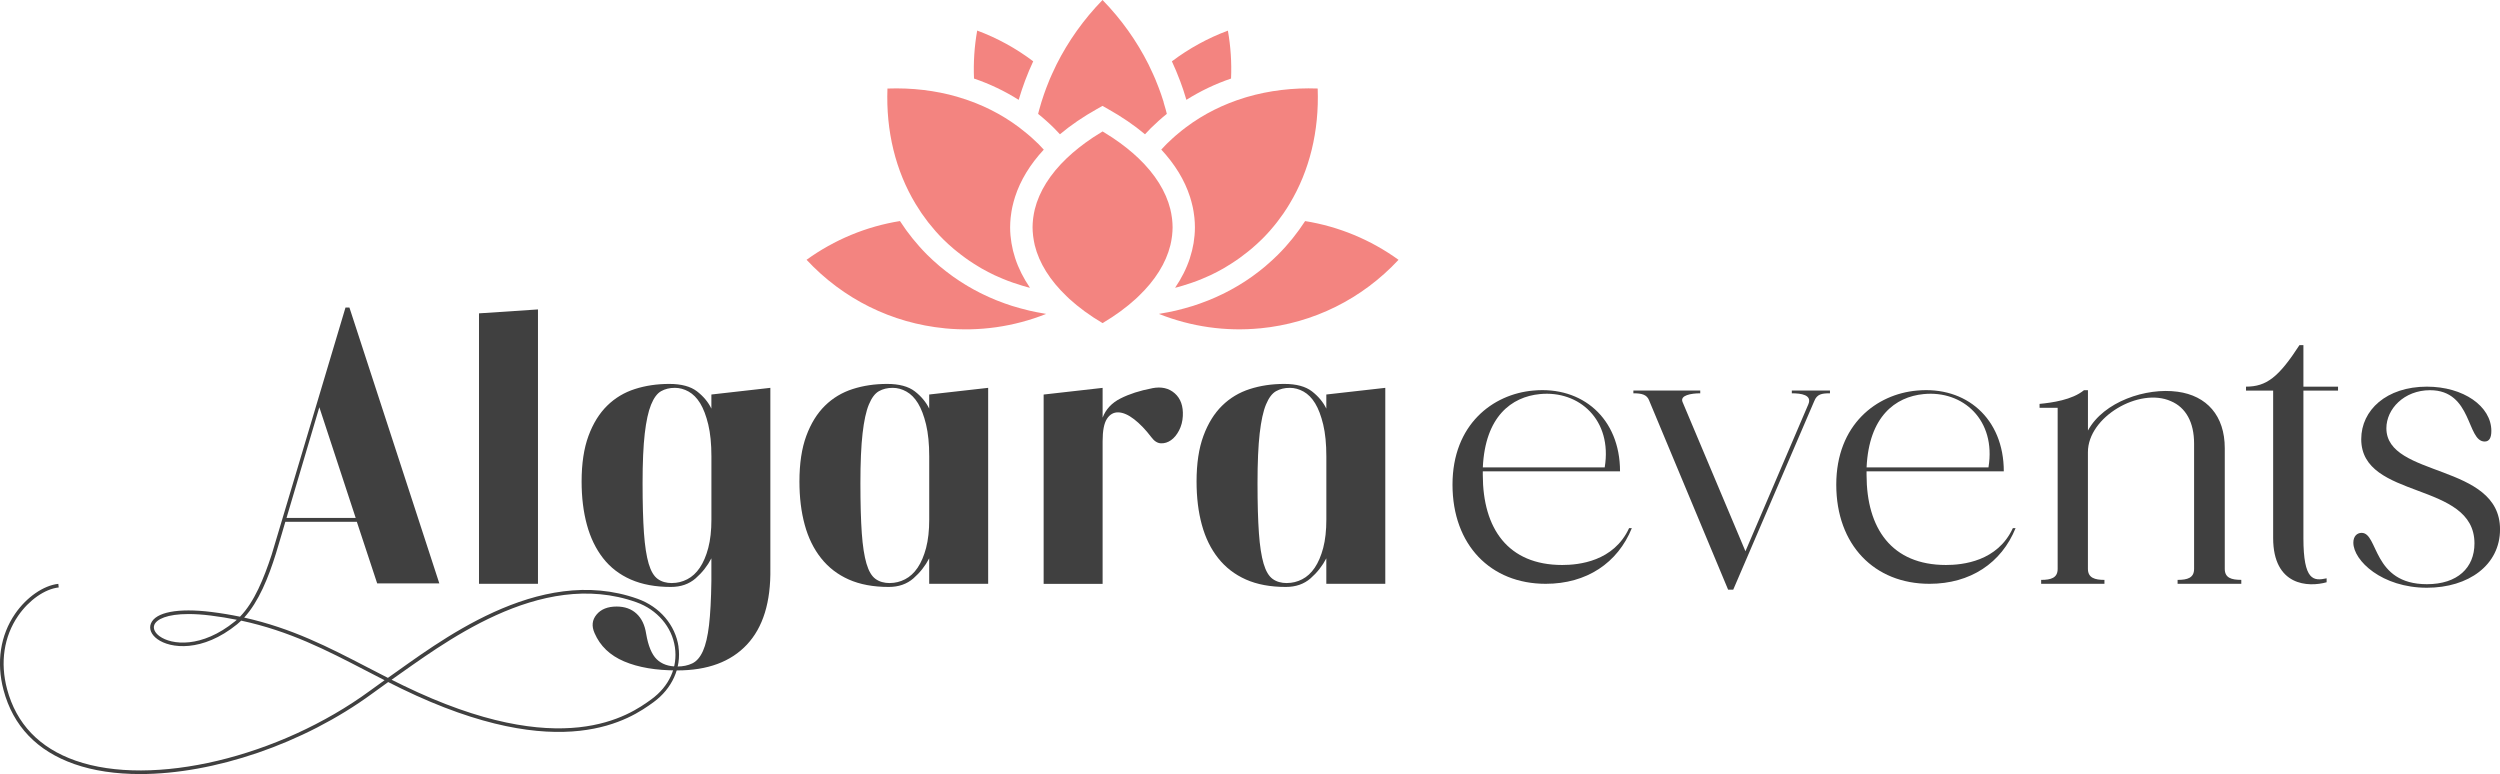
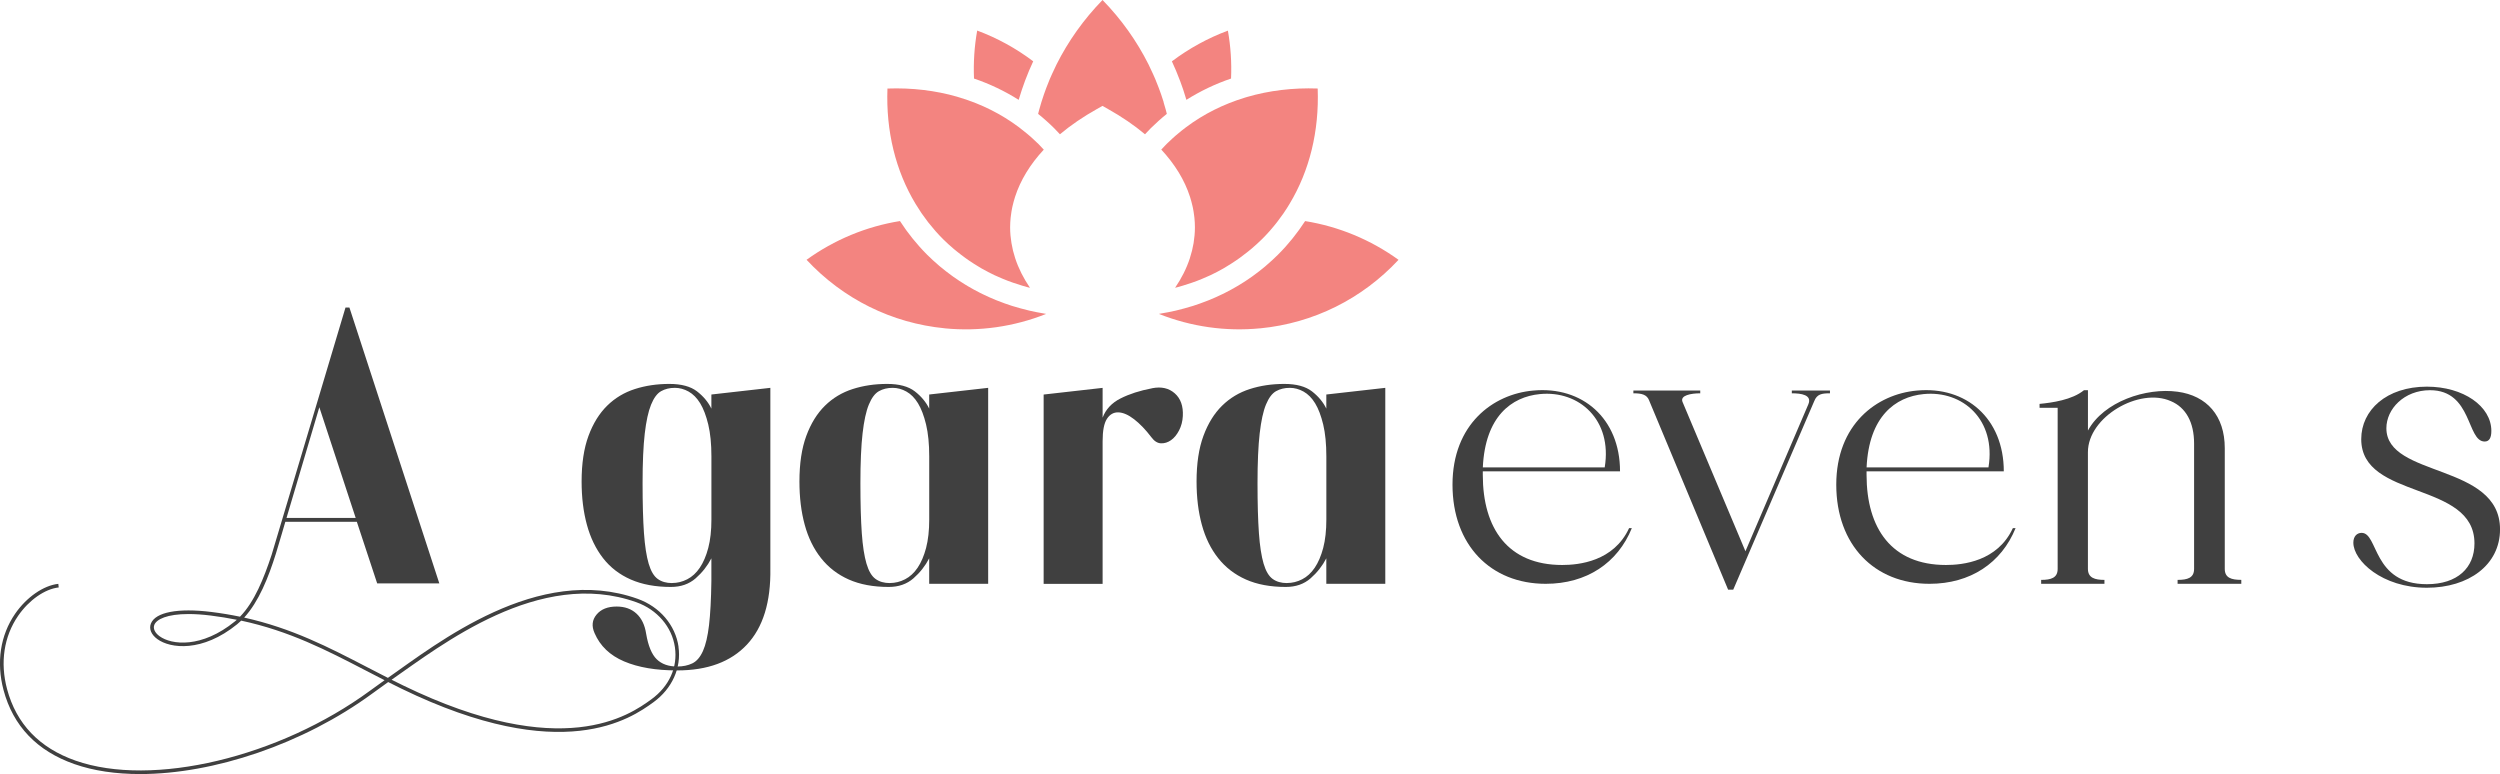
<svg xmlns="http://www.w3.org/2000/svg" width="239" height="74" viewBox="0 0 239 74" fill="none">
  <g clip-path="url(#clip0_172_115)">
    <path d="M156.003 50.49C154.65 53.825 151.678 55.812 147.77 55.812C142.506 55.812 138.859 52.102 138.859 46.333C138.859 40.565 142.731 37.678 146.566 37.339C151.265 36.891 154.875 39.999 154.875 45.058H141.755V45.394C141.755 50.529 144.162 54.013 149.35 54.013C150.93 54.013 154.273 53.677 155.741 50.49H156.006H156.003ZM153.41 44.682C154.161 40.148 150.967 37.3 147.207 37.675C144.503 37.939 141.983 39.811 141.758 44.682H153.41Z" fill="#404040" />
    <path d="M157.656 38.275C157.431 37.712 156.941 37.6 156.151 37.6V37.336H162.543V37.6C161.676 37.6 160.588 37.788 160.85 38.424L166.864 52.701L172.879 38.648C173.255 37.748 172.201 37.6 171.298 37.6V37.336H174.945V37.6C174.155 37.6 173.705 37.675 173.441 38.348L165.697 56.373H165.208L157.653 38.275H157.656Z" fill="#404040" />
    <path d="M192.69 50.49C191.338 53.825 188.366 55.812 184.457 55.812C179.194 55.812 175.547 52.102 175.547 46.333C175.547 40.565 179.419 37.678 183.254 37.339C187.952 36.891 191.563 39.999 191.563 45.058H178.443V45.394C178.443 50.529 180.85 54.013 186.038 54.013C187.618 54.013 190.961 53.677 192.429 50.49H192.693H192.69ZM190.098 44.682C190.848 40.148 187.654 37.3 183.895 37.675C181.19 37.939 178.671 39.811 178.446 44.682H190.098Z" fill="#404040" />
    <path d="M214.268 55.812H208.178V55.437C209.117 55.437 209.755 55.249 209.755 54.389V42.398C209.755 40.375 208.965 38.951 207.537 38.351C204.528 37.003 199.605 39.85 199.605 43.222V54.389C199.605 55.252 200.283 55.437 201.185 55.437V55.812H195.134V55.437C196.073 55.437 196.712 55.249 196.712 54.389V38.987H194.982V38.612C196.149 38.499 198.103 38.236 199.231 37.3H199.608V41.159C201.112 38.387 205.172 37.036 208.178 37.449C210.959 37.824 212.688 39.736 212.688 42.844V54.386C212.688 55.249 213.326 55.434 214.268 55.434V55.81V55.812Z" fill="#404040" />
-     <path d="M214.718 36.964C216.672 36.964 217.839 36.064 219.83 32.992H220.206V36.964H223.516V37.339H220.206V51.429C220.206 55.552 221.185 55.552 222.425 55.288V55.664C220.696 56.152 217.313 56.039 217.313 51.429V37.339H214.718V36.964Z" fill="#404040" />
    <path d="M232.007 36.964C235.502 36.964 238.173 38.836 238.173 41.199C238.173 41.835 237.985 42.21 237.535 42.21C235.806 42.21 236.368 37.303 232.311 37.303C229.831 37.303 228.138 39.102 228.138 40.938C228.138 45.697 239.003 44.234 239.003 50.605C239.003 54.016 235.994 56.188 232.01 56.188C227.725 56.188 224.98 53.601 224.98 51.877C224.98 51.241 225.357 50.941 225.771 50.941C227.387 50.941 226.786 55.849 232.01 55.849C234.943 55.849 236.559 54.274 236.559 51.95C236.559 45.955 225.734 47.827 225.734 41.983C225.734 39.211 228.141 36.964 232.013 36.964H232.007Z" fill="#404040" />
    <path d="M64.868 61.825C64.567 59.756 63.071 58.002 60.959 57.248C51.43 53.845 41.774 61.525 37.084 64.804C36.407 64.459 35.743 64.117 35.091 63.778C31.419 61.875 27.915 60.059 23.343 59.041C24.735 57.522 25.66 55.221 26.383 52.903C26.616 52.152 27.277 49.887 27.277 49.887H34.115L36.058 55.773H41.999L33.404 29.399H33.03L25.967 53.043C25.216 55.308 24.322 57.545 22.944 58.957C22.072 58.775 21.161 58.621 20.203 58.503C17.023 58.108 14.863 58.52 14.427 59.608C14.225 60.112 14.455 60.67 15.043 61.099C16.286 62.007 19.342 62.38 22.671 59.678C22.803 59.568 22.933 59.453 23.059 59.333C27.693 60.331 31.227 62.164 34.933 64.084C35.532 64.395 36.142 64.712 36.764 65.028C36.235 65.401 35.78 65.737 35.403 66.012C26.681 72.411 14.562 75.292 7.221 72.716C3.765 71.503 1.561 69.202 0.675 65.875C-0.003 63.335 0.374 60.846 1.732 58.873C2.767 57.368 4.291 56.303 5.612 56.16L5.576 55.815C4.156 55.969 2.536 57.093 1.445 58.677C0.028 60.737 -0.365 63.324 0.337 65.964C1.254 69.409 3.532 71.789 7.103 73.044C8.947 73.692 11.084 74 13.393 74C20.402 74 28.981 71.152 35.605 66.292C36.016 65.992 36.522 65.622 37.11 65.205C37.532 65.418 37.959 65.631 38.392 65.841C53.795 73.316 60.357 68.666 62.466 67.136C64.257 65.833 65.154 63.845 64.862 61.825H64.868ZM30.53 38.937L34.005 49.517H27.39L30.527 38.937H30.53ZM22.452 59.411C19.277 61.987 16.407 61.665 15.251 60.821C14.801 60.49 14.616 60.087 14.753 59.736C14.964 59.207 15.954 58.702 18.026 58.702C18.639 58.702 19.348 58.747 20.16 58.848C21.024 58.955 21.848 59.092 22.64 59.252C22.578 59.308 22.514 59.361 22.449 59.414L22.452 59.411ZM62.267 66.858C60.208 68.355 53.781 72.927 38.549 65.533C38.175 65.35 37.804 65.165 37.436 64.983C42.134 61.721 51.573 54.265 60.841 57.575C62.829 58.285 64.24 59.933 64.522 61.875C64.8 63.798 63.979 65.611 62.267 66.858Z" fill="#404040" />
-     <path d="M45.792 55.812V29.956L51.43 29.581V55.81H45.792V55.812Z" fill="#404040" />
    <path d="M63.984 36.703C65.137 36.703 66.02 36.941 66.636 37.415C67.249 37.891 67.707 38.441 68.008 39.063V37.715L73.646 37.078V54.352C73.696 57.55 72.951 59.972 71.41 61.62C69.869 63.268 67.645 64.092 64.738 64.092C62.708 64.092 61.015 63.806 59.663 63.229C58.31 62.654 57.371 61.755 56.843 60.532C56.542 59.857 56.603 59.266 57.031 58.753C57.456 58.24 58.097 57.985 58.949 57.985C59.725 57.985 60.357 58.209 60.846 58.66C61.336 59.109 61.642 59.748 61.769 60.572C61.968 61.746 62.306 62.562 62.784 63.027C63.259 63.489 63.911 63.719 64.738 63.719C65.289 63.719 65.773 63.618 66.186 63.419C66.599 63.22 66.937 62.825 67.201 62.239C67.465 61.651 67.657 60.827 67.783 59.767C67.907 58.705 67.983 57.301 68.008 55.552V53.377C67.631 54.103 67.131 54.739 66.504 55.288C65.877 55.838 65.087 56.112 64.136 56.112C62.657 56.112 61.378 55.874 60.301 55.401C59.224 54.927 58.341 54.246 57.65 53.357C56.961 52.472 56.446 51.409 56.109 50.173C55.771 48.937 55.602 47.558 55.602 46.033C55.602 44.31 55.822 42.855 56.261 41.667C56.699 40.481 57.295 39.52 58.046 38.783C58.797 38.045 59.682 37.516 60.697 37.191C61.712 36.865 62.809 36.703 63.987 36.703H63.984ZM64.249 55.737C64.749 55.737 65.233 55.619 65.697 55.381C66.161 55.143 66.563 54.776 66.9 54.277C67.238 53.778 67.508 53.147 67.71 52.385C67.91 51.622 68.011 50.717 68.011 49.669V43.637C68.011 42.438 67.91 41.42 67.71 40.582C67.508 39.747 67.252 39.071 66.94 38.558C66.627 38.045 66.256 37.673 65.832 37.434C65.404 37.196 64.966 37.078 64.516 37.078C64.015 37.078 63.577 37.185 63.2 37.398C62.823 37.611 62.505 38.04 62.241 38.69C61.977 39.34 61.777 40.26 61.639 41.445C61.502 42.631 61.431 44.212 61.431 46.185C61.431 48.158 61.476 49.725 61.563 50.964C61.651 52.2 61.803 53.175 62.013 53.887C62.224 54.599 62.514 55.087 62.879 55.347C63.242 55.611 63.7 55.742 64.251 55.742L64.249 55.737Z" fill="#404040" />
    <path d="M84.808 36.703C85.96 36.703 86.843 36.941 87.459 37.415C88.072 37.891 88.53 38.441 88.831 39.063V37.715L94.469 37.078V55.812H88.831V53.377C88.454 54.103 87.954 54.739 87.327 55.288C86.7 55.838 85.91 56.112 84.96 56.112C83.481 56.112 82.21 55.874 81.144 55.401C80.078 54.927 79.195 54.246 78.492 53.357C77.79 52.472 77.269 51.409 76.932 50.173C76.594 48.937 76.426 47.558 76.426 46.033C76.426 44.31 76.645 42.855 77.084 41.667C77.522 40.481 78.118 39.52 78.869 38.783C79.62 38.045 80.506 37.516 81.521 37.191C82.536 36.865 83.632 36.703 84.811 36.703H84.808ZM85.072 55.737C85.573 55.737 86.056 55.619 86.52 55.381C86.984 55.143 87.386 54.776 87.723 54.277C88.061 53.778 88.331 53.147 88.533 52.385C88.733 51.622 88.834 50.717 88.834 49.669V43.637C88.834 42.438 88.733 41.42 88.533 40.582C88.331 39.747 88.075 39.071 87.763 38.558C87.451 38.045 87.08 37.673 86.655 37.434C86.228 37.196 85.789 37.078 85.339 37.078C84.839 37.078 84.4 37.185 84.023 37.398C83.646 37.611 83.329 38.034 83.064 38.673C82.8 39.309 82.6 40.229 82.463 41.426C82.325 42.623 82.255 44.212 82.255 46.185C82.255 48.158 82.3 49.725 82.387 50.964C82.474 52.2 82.626 53.175 82.837 53.887C83.047 54.599 83.337 55.087 83.703 55.347C84.065 55.611 84.524 55.742 85.075 55.742L85.072 55.737Z" fill="#404040" />
    <path d="M110.145 37.115C111.022 36.941 111.742 37.104 112.307 37.603C112.872 38.102 113.128 38.827 113.078 39.778C113.052 40.276 112.934 40.733 112.721 41.145C112.507 41.557 112.251 41.871 111.95 42.081C111.649 42.294 111.329 42.393 110.991 42.381C110.654 42.37 110.348 42.174 110.072 41.801C109.521 41.075 108.97 40.504 108.419 40.078C107.868 39.654 107.367 39.436 106.914 39.422C106.464 39.41 106.099 39.615 105.823 40.041C105.548 40.464 105.41 41.179 105.41 42.177V55.815H99.772V37.718L105.41 37.081V39.929C105.711 39.13 106.282 38.516 107.12 38.093C107.96 37.667 108.967 37.342 110.145 37.118V37.115Z" fill="#404040" />
    <path d="M122.773 36.703C123.925 36.703 124.808 36.941 125.424 37.415C126.037 37.891 126.495 38.441 126.796 39.063V37.715L132.434 37.078V55.812H126.796V53.377C126.419 54.103 125.919 54.739 125.292 55.288C124.665 55.838 123.875 56.112 122.924 56.112C121.445 56.112 120.174 55.874 119.109 55.401C118.043 54.927 117.16 54.246 116.457 53.357C115.754 52.472 115.234 51.409 114.897 50.173C114.559 48.937 114.391 47.558 114.391 46.033C114.391 44.31 114.61 42.855 115.049 41.667C115.487 40.481 116.083 39.52 116.834 38.783C117.585 38.045 118.471 37.516 119.486 37.191C120.501 36.865 121.597 36.703 122.775 36.703H122.773ZM123.037 55.737C123.537 55.737 124.021 55.619 124.485 55.381C124.949 55.143 125.351 54.776 125.688 54.277C126.026 53.778 126.296 53.147 126.498 52.385C126.698 51.622 126.799 50.717 126.799 49.669V43.637C126.799 42.438 126.698 41.42 126.498 40.582C126.296 39.747 126.04 39.071 125.728 38.558C125.416 38.045 125.044 37.673 124.62 37.434C124.192 37.196 123.754 37.078 123.304 37.078C122.803 37.078 122.365 37.185 121.988 37.398C121.611 37.611 121.294 38.034 121.029 38.673C120.765 39.309 120.565 40.229 120.427 41.426C120.29 42.623 120.219 44.212 120.219 46.185C120.219 48.158 120.264 49.725 120.352 50.964C120.439 52.2 120.591 53.175 120.801 53.887C121.012 54.599 121.302 55.087 121.667 55.347C122.03 55.611 122.489 55.742 123.04 55.742L123.037 55.737Z" fill="#404040" />
    <path d="M111.529 13.762C111.361 13.93 111.189 14.112 111.018 14.3C112.328 15.71 113.253 17.229 113.762 18.812C113.767 18.835 113.776 18.855 113.782 18.877C113.866 19.146 113.939 19.418 114.001 19.69C114.015 19.752 114.029 19.816 114.043 19.878C114.091 20.116 114.13 20.357 114.158 20.598C114.167 20.671 114.178 20.744 114.186 20.817C114.217 21.119 114.234 21.422 114.234 21.727C114.234 21.983 114.223 22.238 114.2 22.493C114.189 22.647 114.164 22.798 114.144 22.95C114.13 23.045 114.122 23.143 114.108 23.238C114.074 23.443 114.029 23.647 113.981 23.852C113.973 23.891 113.967 23.928 113.956 23.967C113.897 24.205 113.829 24.441 113.753 24.676C113.753 24.676 113.753 24.679 113.753 24.682C113.436 25.651 112.961 26.599 112.339 27.51C112.407 27.493 112.477 27.479 112.544 27.462C112.727 27.414 112.907 27.358 113.087 27.305C113.374 27.218 113.658 27.128 113.939 27.03C114.108 26.971 114.276 26.913 114.445 26.848C114.774 26.722 115.097 26.585 115.415 26.442C115.519 26.394 115.626 26.352 115.73 26.304C116.143 26.108 116.548 25.898 116.945 25.671C117.063 25.604 117.175 25.531 117.291 25.461C117.575 25.29 117.856 25.113 118.131 24.925C118.264 24.836 118.396 24.743 118.525 24.651C118.786 24.463 119.042 24.267 119.295 24.062C119.408 23.973 119.523 23.883 119.633 23.788C119.984 23.488 120.327 23.179 120.656 22.854C120.904 22.608 121.14 22.355 121.373 22.095C121.415 22.047 121.455 21.997 121.497 21.949C121.688 21.727 121.877 21.506 122.057 21.273C122.093 21.229 122.127 21.181 122.161 21.136C122.346 20.895 122.526 20.651 122.698 20.402C122.723 20.365 122.748 20.326 122.774 20.287C122.954 20.023 123.125 19.754 123.288 19.48C125.189 16.321 126.122 12.545 125.971 8.462C123.6 8.378 121.331 8.655 119.225 9.269L119.028 9.328C116.962 9.956 115.072 10.903 113.41 12.145C113.115 12.363 112.84 12.588 112.572 12.812C112.508 12.865 112.443 12.918 112.381 12.974C112.286 13.056 112.196 13.14 112.103 13.221C111.92 13.386 111.74 13.554 111.566 13.728C111.555 13.739 111.546 13.748 111.535 13.759L111.529 13.762Z" fill="#F38480" />
    <path d="M91.521 9.252C89.435 8.652 87.191 8.38 84.84 8.465C84.688 12.548 85.622 16.324 87.523 19.482C87.689 19.757 87.86 20.026 88.04 20.292C88.065 20.329 88.088 20.365 88.113 20.402C88.287 20.654 88.467 20.901 88.656 21.145C88.689 21.186 88.72 21.231 88.754 21.276C88.937 21.509 89.128 21.736 89.322 21.96C89.362 22.005 89.398 22.053 89.437 22.097C89.668 22.358 89.907 22.613 90.154 22.86C90.483 23.188 90.826 23.496 91.178 23.796C91.288 23.888 91.4 23.975 91.51 24.065C91.763 24.27 92.021 24.469 92.286 24.659C92.412 24.752 92.542 24.841 92.671 24.931C92.949 25.119 93.233 25.298 93.523 25.472C93.635 25.539 93.745 25.609 93.858 25.674C94.254 25.901 94.662 26.111 95.075 26.307C95.173 26.355 95.278 26.394 95.376 26.439C95.699 26.585 96.028 26.722 96.363 26.851C96.526 26.913 96.695 26.971 96.861 27.03C97.144 27.128 97.431 27.224 97.721 27.308C97.898 27.361 98.078 27.414 98.258 27.462C98.325 27.482 98.396 27.493 98.466 27.512C97.845 26.602 97.369 25.657 97.052 24.687C97.052 24.684 97.052 24.682 97.049 24.676C96.973 24.443 96.906 24.208 96.846 23.973C96.838 23.933 96.83 23.894 96.821 23.855C96.773 23.653 96.731 23.448 96.697 23.244C96.68 23.146 96.672 23.048 96.658 22.95C96.638 22.798 96.616 22.65 96.602 22.498C96.579 22.243 96.568 21.988 96.568 21.733C96.568 21.427 96.588 21.125 96.616 20.822C96.624 20.749 96.635 20.676 96.644 20.604C96.672 20.363 96.712 20.121 96.759 19.883C96.773 19.822 96.787 19.757 96.801 19.695C96.863 19.424 96.934 19.152 97.021 18.883C97.026 18.86 97.032 18.84 97.04 18.818C97.552 17.235 98.474 15.715 99.785 14.306C99.613 14.115 99.442 13.936 99.273 13.765C99.087 13.58 98.893 13.4 98.699 13.224C98.609 13.142 98.519 13.061 98.427 12.983C98.365 12.929 98.303 12.879 98.241 12.826C97.971 12.599 97.69 12.374 97.395 12.15H97.392C95.73 10.906 93.844 9.958 91.777 9.333L91.518 9.255L91.521 9.252Z" fill="#F38480" />
    <path d="M112.814 7.725C112.918 7.999 113.014 8.277 113.109 8.554C113.132 8.619 113.151 8.683 113.171 8.748C113.247 8.977 113.317 9.207 113.385 9.437C113.396 9.474 113.407 9.51 113.418 9.546C114.748 8.708 116.177 8.024 117.689 7.509C117.754 5.964 117.653 4.431 117.386 2.929C115.474 3.641 113.68 4.625 112.032 5.864C112.308 6.458 112.564 7.06 112.791 7.671C112.797 7.688 112.803 7.705 112.808 7.719L112.814 7.725Z" fill="#F38480" />
    <path d="M93.418 2.932C93.151 4.431 93.05 5.964 93.115 7.509C94.627 8.024 96.056 8.708 97.386 9.546C97.397 9.507 97.411 9.471 97.422 9.431C97.49 9.202 97.56 8.975 97.636 8.748C97.658 8.68 97.678 8.616 97.701 8.549C97.793 8.271 97.892 7.994 97.996 7.716C98.001 7.702 98.007 7.685 98.013 7.671C98.243 7.06 98.496 6.455 98.775 5.861C97.13 4.619 95.336 3.635 93.421 2.923L93.418 2.932Z" fill="#F38480" />
    <path d="M90.317 31.389C93.618 31.711 96.942 31.235 100.012 30.01C99.942 29.999 99.877 29.982 99.807 29.971C99.343 29.892 98.882 29.808 98.429 29.701C98.362 29.688 98.297 29.668 98.232 29.651C97.791 29.544 97.355 29.427 96.927 29.295C96.866 29.275 96.804 29.259 96.745 29.242C96.292 29.099 95.848 28.936 95.412 28.765C95.339 28.737 95.263 28.709 95.19 28.678C94.763 28.505 94.341 28.314 93.927 28.112C93.854 28.076 93.778 28.039 93.705 28.003C93.295 27.796 92.893 27.577 92.502 27.344C92.434 27.305 92.367 27.263 92.299 27.221C91.903 26.98 91.518 26.728 91.141 26.461C91.085 26.422 91.031 26.383 90.978 26.341C90.593 26.063 90.219 25.772 89.853 25.466C89.819 25.436 89.786 25.405 89.749 25.377C89.37 25.052 88.998 24.715 88.644 24.362C88.391 24.11 88.149 23.852 87.91 23.586C87.758 23.418 87.618 23.247 87.474 23.073C87.396 22.977 87.314 22.885 87.235 22.79C87.055 22.566 86.881 22.336 86.71 22.106C86.676 22.061 86.642 22.016 86.608 21.968C86.42 21.708 86.24 21.444 86.066 21.175C86.057 21.161 86.046 21.147 86.038 21.133C82.824 21.649 79.767 22.916 77.107 24.836C80.591 28.578 85.242 30.89 90.32 31.386L90.317 31.389Z" fill="#F38480" />
    <path d="M120.487 31.389C125.565 30.893 130.218 28.578 133.699 24.839C131.04 22.919 127.983 21.652 124.769 21.136C124.755 21.159 124.741 21.178 124.727 21.198C124.558 21.456 124.384 21.713 124.201 21.963C124.162 22.019 124.12 22.069 124.08 22.125C123.915 22.35 123.749 22.571 123.574 22.787C123.493 22.891 123.406 22.989 123.318 23.09C123.178 23.255 123.04 23.423 122.897 23.586C122.658 23.852 122.413 24.11 122.16 24.362C121.806 24.715 121.437 25.052 121.058 25.374C121.021 25.405 120.987 25.438 120.951 25.469C120.588 25.775 120.217 26.063 119.835 26.338C119.776 26.38 119.719 26.422 119.663 26.464C119.289 26.73 118.907 26.98 118.513 27.218C118.443 27.26 118.373 27.305 118.299 27.347C117.909 27.577 117.512 27.796 117.104 28C117.028 28.039 116.95 28.076 116.871 28.115C116.461 28.314 116.044 28.505 115.62 28.676C115.544 28.706 115.465 28.735 115.389 28.765C114.953 28.936 114.515 29.096 114.065 29.239C114.003 29.259 113.938 29.275 113.874 29.295C113.446 29.427 113.013 29.544 112.575 29.651C112.507 29.668 112.442 29.685 112.375 29.701C111.922 29.805 111.461 29.892 110.994 29.971C110.927 29.982 110.859 29.999 110.792 30.01C113.865 31.235 117.189 31.711 120.487 31.386V31.389Z" fill="#F38480" />
-     <path d="M102.222 28.566C103.122 29.385 104.182 30.167 105.405 30.89C106.625 30.167 107.685 29.387 108.585 28.566L108.838 28.325C110.435 26.803 111.467 25.144 111.886 23.448C111.889 23.434 111.892 23.418 111.897 23.404C111.956 23.163 111.998 22.921 112.029 22.68C112.038 22.624 112.046 22.568 112.052 22.512C112.08 22.252 112.1 21.991 112.1 21.727C112.1 21.464 112.08 21.203 112.052 20.943C112.046 20.887 112.038 20.831 112.029 20.772C111.996 20.531 111.953 20.287 111.894 20.046C111.892 20.032 111.889 20.018 111.886 20.004C111.464 18.305 110.43 16.643 108.83 15.118C108.118 14.443 107.306 13.798 106.406 13.196C106.381 13.179 106.358 13.162 106.333 13.148C106.032 12.949 105.725 12.756 105.408 12.565C105.09 12.756 104.781 12.949 104.483 13.148C104.457 13.165 104.432 13.182 104.407 13.201C103.507 13.804 102.697 14.446 101.986 15.121C100.386 16.646 99.348 18.308 98.927 20.006C98.924 20.02 98.921 20.035 98.918 20.049C98.859 20.29 98.817 20.533 98.783 20.774C98.775 20.831 98.766 20.887 98.761 20.943C98.733 21.203 98.713 21.467 98.713 21.727C98.713 21.988 98.733 22.249 98.761 22.512C98.766 22.568 98.775 22.624 98.783 22.68C98.817 22.921 98.859 23.163 98.915 23.404C98.918 23.418 98.921 23.434 98.924 23.448C99.343 25.144 100.375 26.803 101.972 28.325L102.222 28.564V28.566Z" fill="#F38480" />
    <path d="M111.248 9.771C111.169 9.518 111.087 9.263 111 9.014C110.93 8.812 110.857 8.61 110.781 8.411C110.674 8.125 110.561 7.842 110.443 7.559C110.376 7.402 110.306 7.245 110.235 7.088C110.095 6.777 109.951 6.466 109.8 6.161C108.68 3.932 107.21 1.853 105.402 0C103.597 1.855 102.123 3.935 101.004 6.163C100.85 6.469 100.706 6.78 100.568 7.091C100.498 7.248 100.428 7.402 100.36 7.559C100.24 7.842 100.13 8.128 100.02 8.417C99.947 8.616 99.871 8.812 99.804 9.014C99.716 9.269 99.632 9.524 99.553 9.779C99.48 10.02 99.41 10.261 99.343 10.505C99.309 10.631 99.278 10.76 99.244 10.886C99.508 11.099 99.77 11.318 100.023 11.548C100.284 11.78 100.538 12.018 100.782 12.262C100.965 12.444 101.148 12.635 101.33 12.837C102.357 11.976 103.541 11.164 104.873 10.418L105.396 10.124L105.919 10.418C107.252 11.166 108.436 11.976 109.462 12.837C109.648 12.635 109.83 12.444 110.01 12.262C110.249 12.024 110.497 11.791 110.756 11.559C111.014 11.326 111.278 11.105 111.548 10.886C111.517 10.76 111.487 10.634 111.453 10.511C111.385 10.264 111.315 10.02 111.239 9.776L111.248 9.771Z" fill="#F38480" />
  </g>
  <defs>
    <clipPath id="clip0_172_115">
      <rect width="239" height="74" fill="white" />
    </clipPath>
  </defs>
</svg>